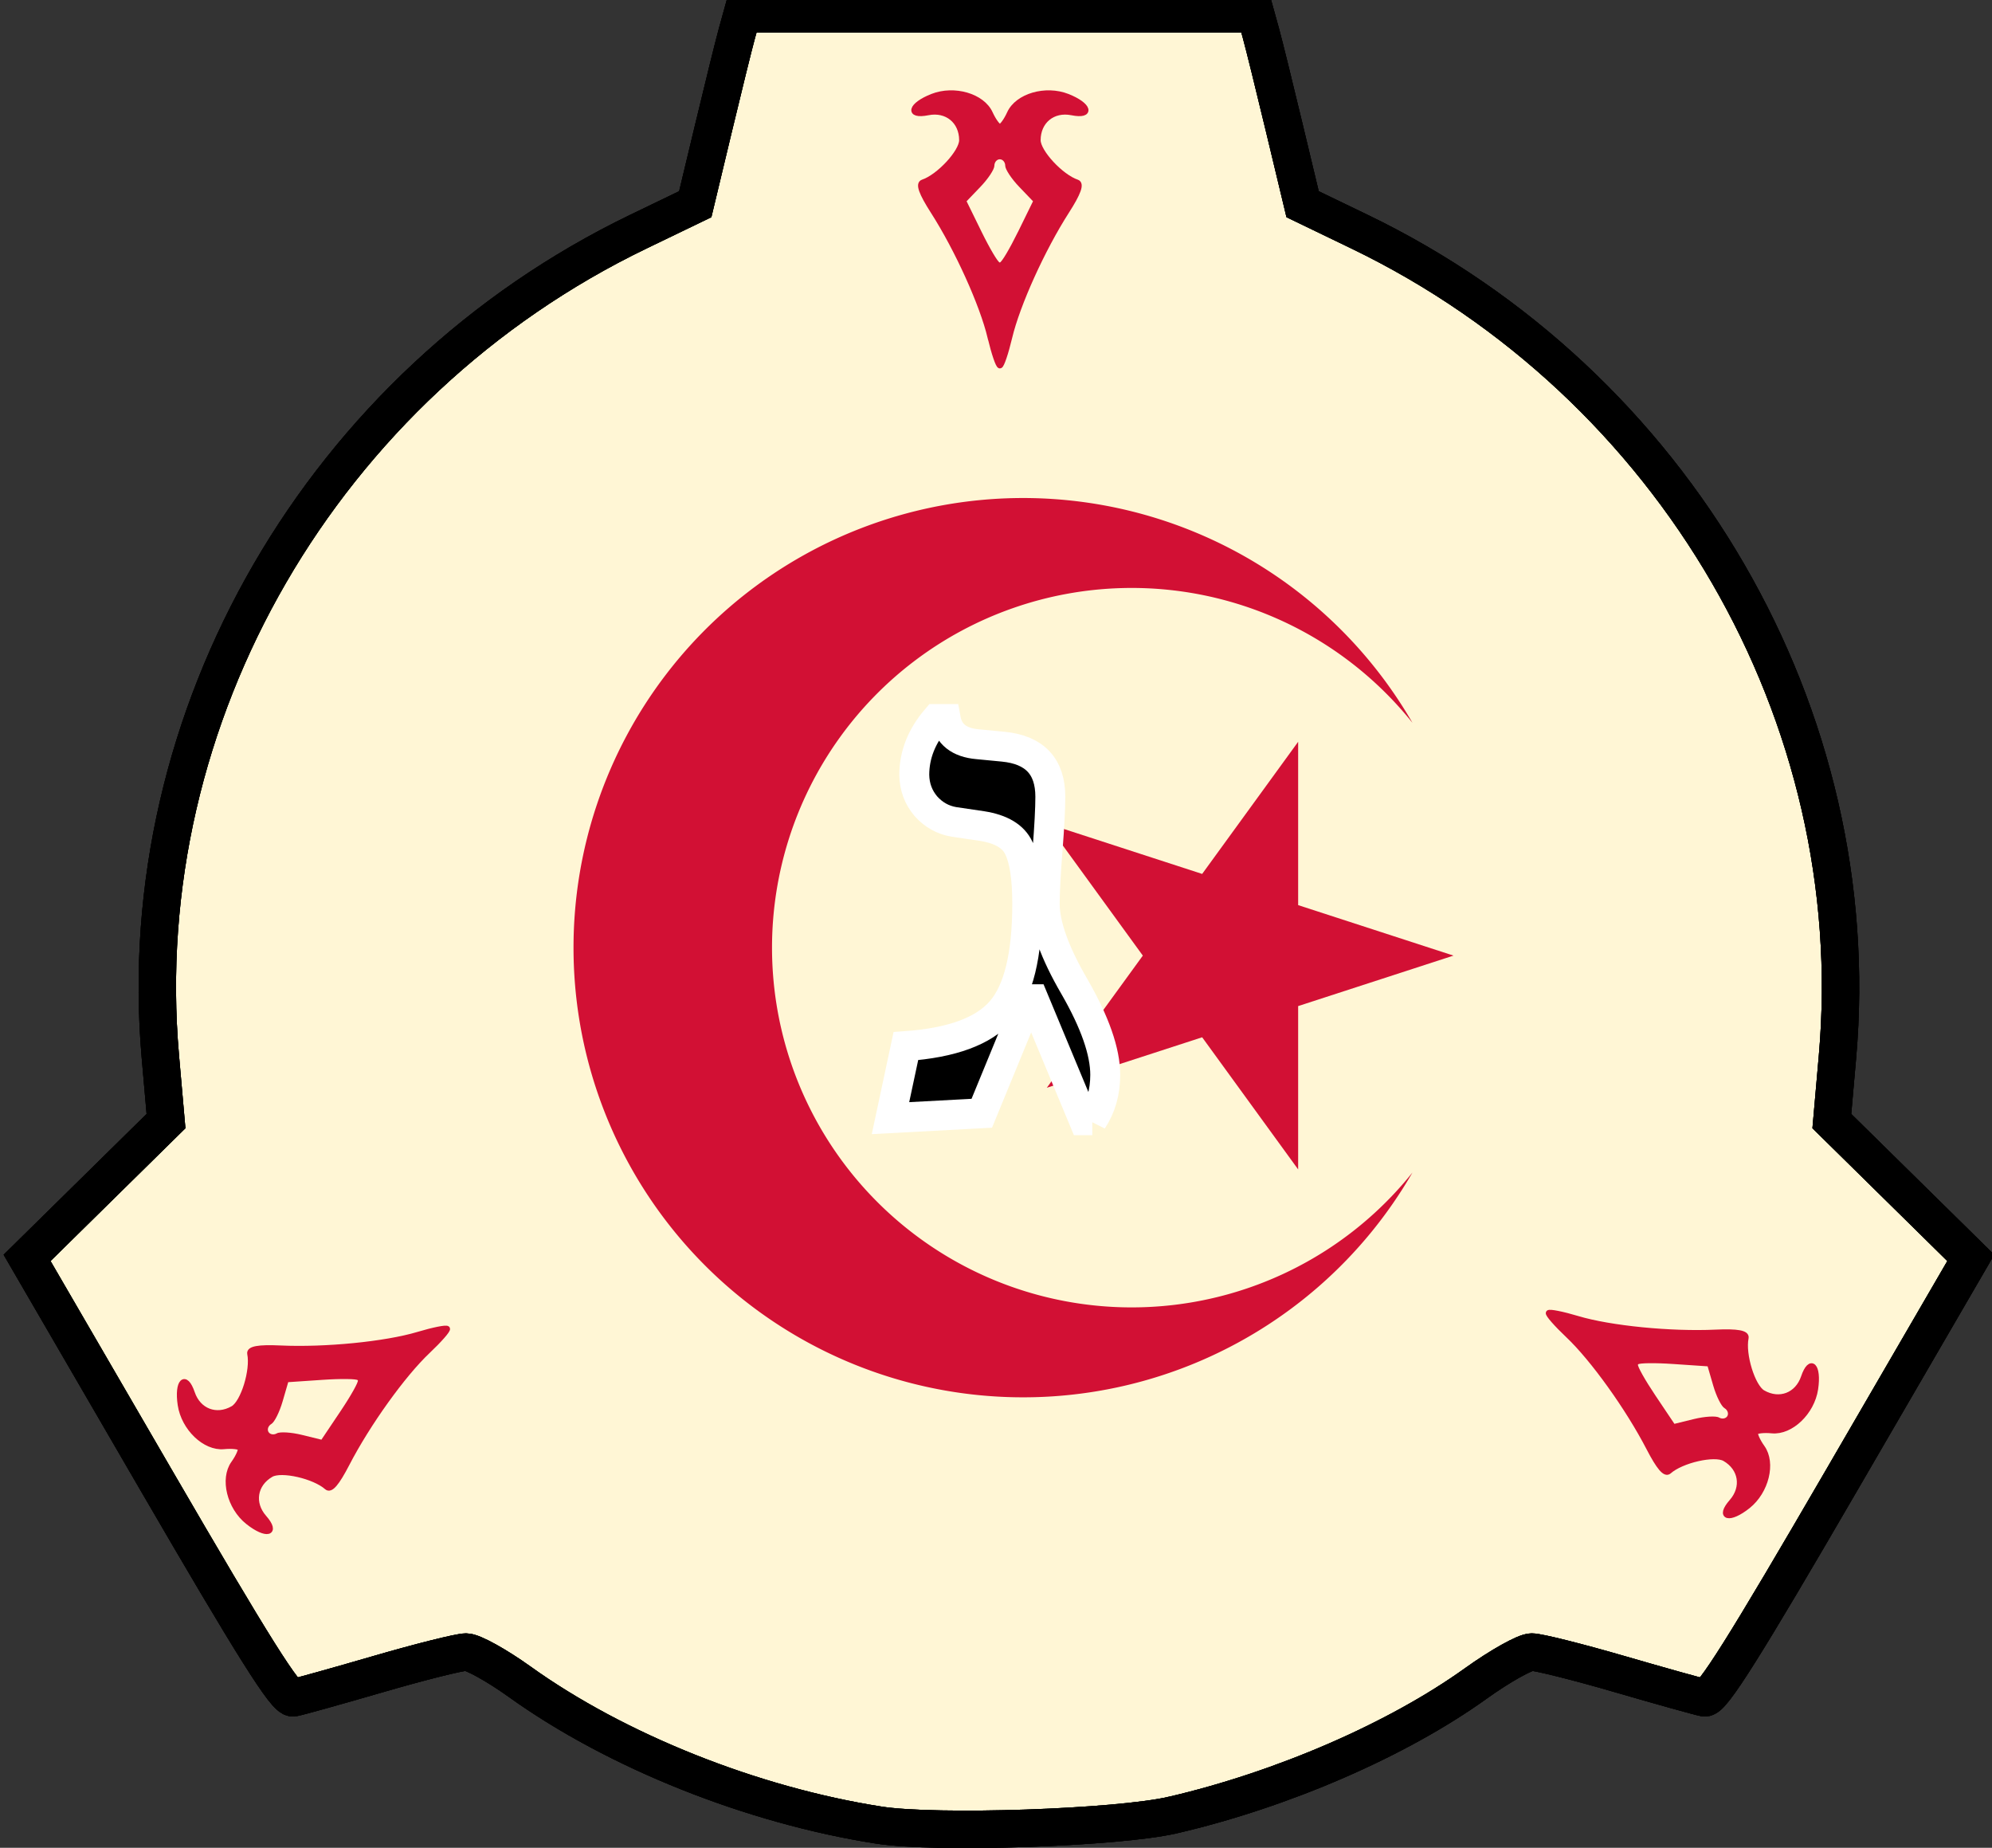
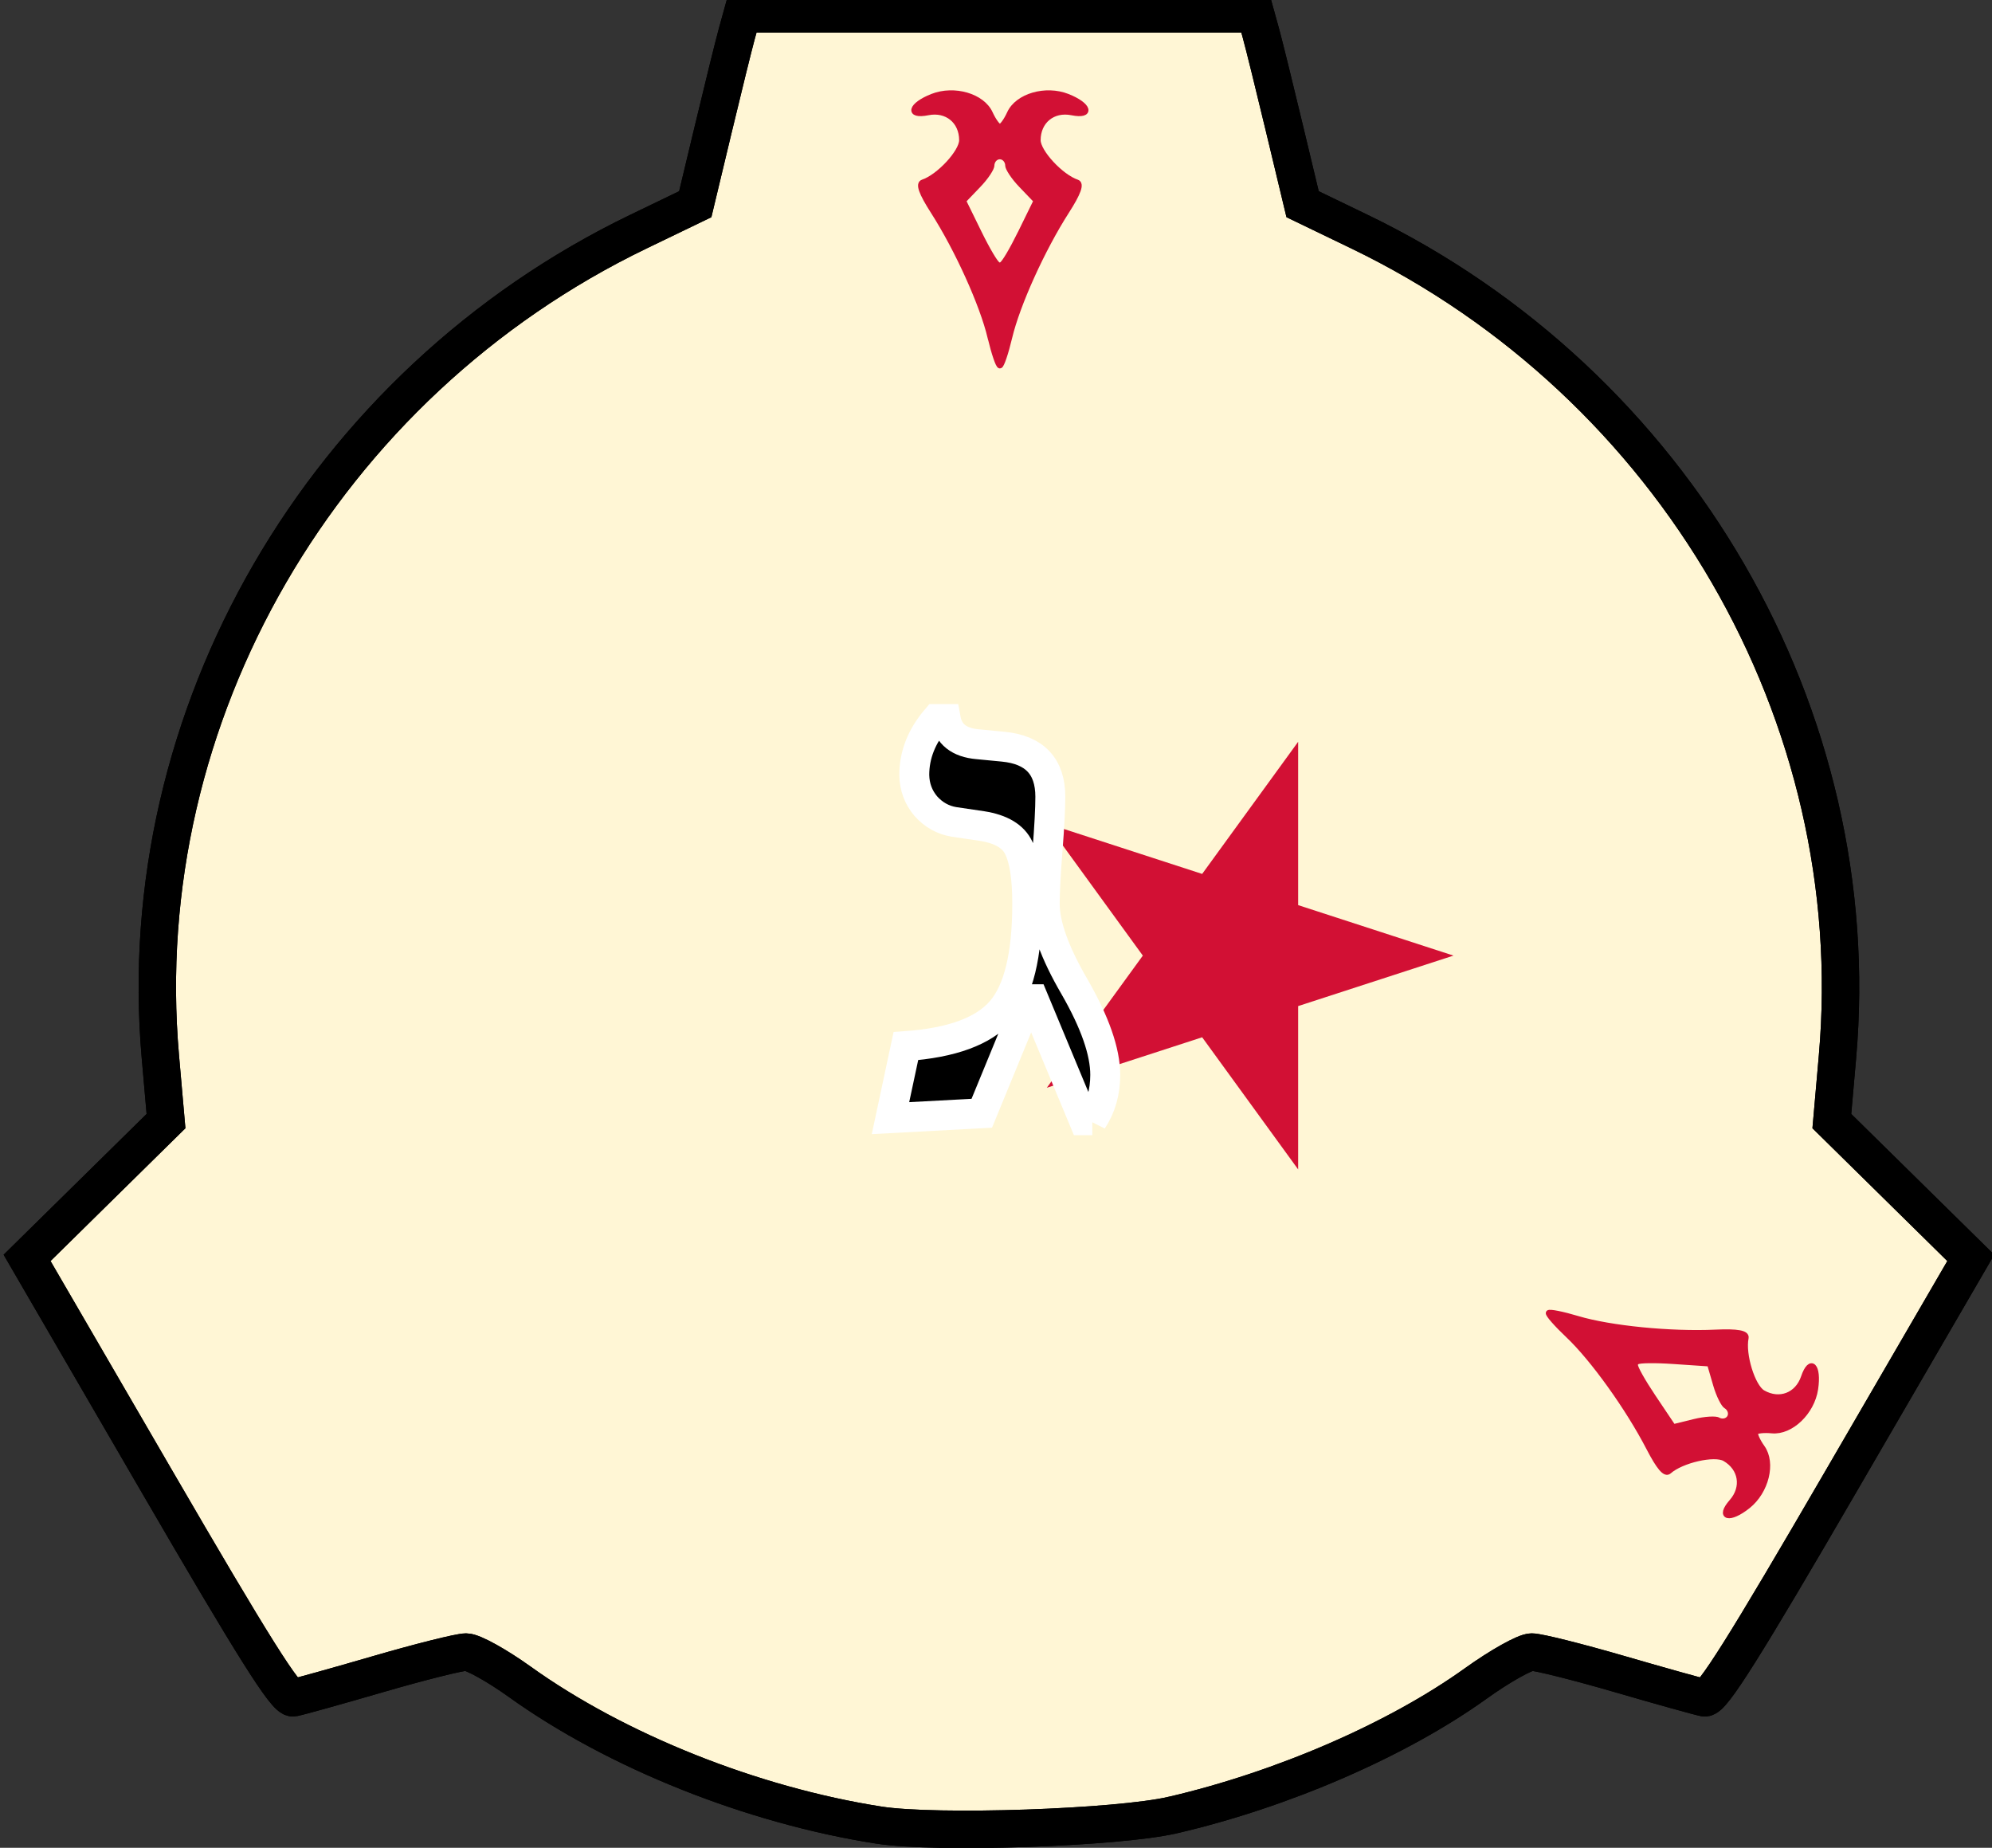
<svg xmlns="http://www.w3.org/2000/svg" id="svg972" viewBox="0 0 133.1 123.45" version="1.1" height="123.45mm" width="133.1mm">
  <rect x="0" y="0" width="133.1" height="123.45" fill="#333333" stroke="none" />
  <title id="title926">site-FR-ghimel</title>
  <defs id="defs934">
    <clipPath id="clipPath13837">
      <path id="path928" stroke-width=".168" fill="#063" d="m150.52 73.5h63.559v119.36h-63.559z" />
    </clipPath>
    <clipPath id="clipPath15897">
      <path id="path931" stroke-width=".363" stroke="#000" fill-rule="evenodd" fill="#fff6d5" d="m141.72 106.53 1.003-2.046-0.928-0.968c-0.51-0.533-0.928-1.164-0.928-1.402 0-0.239-0.163-0.434-0.363-0.434-0.2 0-0.363 0.195-0.363 0.434 0 0.239-0.417 0.87-0.928 1.402l-0.928 0.968 1.003 2.046c0.552 1.125 1.099 2.046 1.215 2.046 0.116 0 0.663-0.921 1.215-2.046z" />
    </clipPath>
  </defs>
  <g id="g968" transform="translate(-147.34 -71.507)">
    <g id="g944" stroke-width="2.5" stroke="#000">
      <path id="path936" style="paint-order:stroke fill markers" fill="#fff6d5" d="m225.7 192.77c7.35-1.708 15.019-5.038 20.254-8.796 1.605-1.152 3.284-2.094 3.732-2.094 0.448 0 3.085 0.661 5.86 1.468 2.776 0.807 5.336 1.522 5.689 1.587 0.494 0.092 2.629-3.298 9.215-14.635l8.572-14.755-9.283-9.138 0.377-4.302c1.996-22.775-10.856-44.952-31.947-55.125l-3.793-1.83-1.212-5.056c-0.666-2.781-1.373-5.642-1.571-6.358l-0.36-1.302h-34.295l-0.36 1.302c-0.198 0.716-0.905 3.577-1.571 6.358l-1.212 5.056-3.793 1.83c-21.091 10.173-33.943 32.35-31.947 55.125l0.377 4.302-9.283 9.138 8.572 14.755c6.586 11.337 8.721 14.727 9.215 14.635 0.354-0.066 2.914-0.78 5.689-1.587s5.413-1.468 5.86-1.468c0.448 0 2.054 0.89 3.57 1.977 6.469 4.641 15.537 8.261 24.005 9.583 3.845 0.6 15.947 0.187 19.636-0.67z" />
-       <path id="path940" style="paint-order:stroke markers fill" fill="none" d="m225.7 192.77c7.35-1.708 15.019-5.038 20.254-8.796 1.605-1.152 3.284-2.094 3.732-2.094 0.448 0 3.085 0.661 5.86 1.468 2.776 0.807 5.336 1.522 5.689 1.587 0.494 0.092 2.629-3.298 9.215-14.635l8.572-14.755-9.283-9.138 0.377-4.302c1.996-22.775-10.856-44.952-31.947-55.125l-3.793-1.83-1.212-5.056c-0.666-2.781-1.373-5.642-1.571-6.358l-0.36-1.302h-34.295l-0.36 1.302c-0.198 0.716-0.905 3.577-1.571 6.358l-1.212 5.056-3.793 1.83c-21.091 10.173-33.943 32.35-31.947 55.125l0.377 4.302-9.283 9.138 8.572 14.755c6.586 11.337 8.721 14.727 9.215 14.635 0.354-0.066 2.914-0.78 5.689-1.587s5.413-1.468 5.86-1.468c0.448 0 2.054 0.89 3.57 1.977 6.469 4.641 15.537 8.261 24.005 9.583 3.845 0.6 15.947 0.187 19.636-0.67z" />
      <path id="path942" style="paint-order:stroke markers fill" fill="none" d="m225.7 192.77c7.35-1.708 15.019-5.038 20.254-8.796 1.605-1.152 3.284-2.094 3.732-2.094 0.448 0 3.085 0.661 5.86 1.468 2.776 0.807 5.336 1.522 5.689 1.587 0.494 0.092 2.629-3.298 9.215-14.635l8.572-14.755-9.283-9.138 0.377-4.302c1.996-22.775-10.856-44.952-31.947-55.125l-3.793-1.83-1.212-5.056c-0.666-2.781-1.373-5.642-1.571-6.358l-0.36-1.302h-34.295l-0.36 1.302c-0.198 0.716-0.905 3.577-1.571 6.358l-1.212 5.056-3.793 1.83c-21.091 10.173-33.943 32.35-31.947 55.125l0.377 4.302-9.283 9.138 8.572 14.755c6.586 11.337 8.721 14.727 9.215 14.635 0.354-0.066 2.914-0.78 5.689-1.587s5.413-1.468 5.86-1.468c0.448 0 2.054 0.89 3.57 1.977 6.469 4.641 15.537 8.261 24.005 9.583 3.845 0.6 15.947 0.187 19.636-0.67z" />
    </g>
    <path id="path946" stroke-width=".363" stroke="#d21034" fill-rule="evenodd" fill="#d21034" d="m213.51 94.054c-0.525-2.21-2.197-5.902-3.817-8.431-0.79-1.233-1.004-1.835-0.69-1.94 1.07-0.357 2.606-2.014 2.606-2.811 0-1.278-1.006-2.097-2.266-1.845-1.385 0.277-1.173-0.498 0.295-1.074 1.461-0.573 3.334-0.027 3.859 1.125 0.224 0.491 0.518 0.893 0.653 0.893 0.135 0 0.43-0.402 0.653-0.893 0.525-1.152 2.398-1.698 3.859-1.125 1.468 0.576 1.68 1.351 0.295 1.074-1.261-0.252-2.266 0.567-2.266 1.845 0 0.797 1.537 2.454 2.606 2.811 0.314 0.105 0.1 0.707-0.69 1.94-1.621 2.529-3.292 6.221-3.817 8.431-0.246 1.037-0.534 1.886-0.639 1.886-0.105 0-0.393-0.849-0.639-1.886z" />
    <path id="path948" fill-rule="evenodd" fill="#fff6d5" d="m215.36 86.999 1.003-2.046-0.928-0.968c-0.51-0.533-0.928-1.164-0.928-1.402s-0.163-0.434-0.363-0.434c-0.2 0-0.363 0.195-0.363 0.434s-0.417 0.87-0.928 1.402l-0.928 0.968 1.003 2.046c0.552 1.125 1.099 2.046 1.215 2.046 0.116 0 0.663-0.921 1.215-2.046z" />
    <path id="path950" stroke-width=".363" stroke="#d21034" fill="#d21034" d="m252.76 159.61c2.176 0.65 6.21 1.049 9.21 0.91 1.463-0.068 2.092 0.048 2.026 0.372-0.226 1.105 0.441 3.264 1.131 3.663 1.107 0.639 2.319 0.178 2.731-1.04 0.453-1.338 1.018-0.767 0.783 0.792-0.234 1.552-1.643 2.901-2.903 2.779-0.537-0.052-1.033 2e-3 -1.1 0.119-0.068 0.117 0.133 0.573 0.447 1.013 0.735 1.031 0.271 2.926-0.955 3.904-1.233 0.983-2.01 0.78-1.077-0.282 0.849-0.966 0.642-2.246-0.465-2.885-0.69-0.398-2.894 0.104-3.737 0.852-0.248 0.22-0.662-0.267-1.335-1.568-1.38-2.668-3.742-5.962-5.393-7.522-0.775-0.732-1.366-1.406-1.314-1.497s0.931 0.084 1.953 0.39z" />
    <path id="path952" fill="#fff6d5" d="m257.95 164.74 1.27 1.892 1.302-0.319c0.716-0.176 1.472-0.222 1.678-0.102 0.207 0.119 0.457 0.075 0.557-0.097 0.1-0.173 0.012-0.412-0.194-0.531-0.207-0.119-0.544-0.796-0.75-1.505l-0.375-1.288-2.273-0.154c-1.25-0.085-2.321-0.071-2.379 0.029-0.058 0.101 0.466 1.035 1.164 2.075z" />
    <path style="fill:#d21034;stroke-width:0.2" id="path960" d="m 244.458,135.35 -27.172,-8.829 16.793,23.114 v -28.57 l -16.793,23.114 z" />
-     <path style="fill:#d21034;stroke-width:0.2" id="path962" d="m 241.718,119.8 a 30.041,30.041 0 1 0 0,30.041 24.033,24.033 0 1 1 0,-30.041" />
    <g id="g966" aria-label="ג‎" style="paint-order:stroke fill markers" stroke-width="2" stroke="#fff">
      <path id="path964" d="m 220.325,146.35 h -0.561 l -3.365,-8.086 h -0.327 l -3.132,7.619 -6.1,0.327 1.028,-4.814 q 4.604,-0.327 6.357,-2.337 1.753,-2.01 1.753,-7.175 0,-2.571 -0.561,-3.716 -0.538,-1.169 -2.454,-1.472 l -1.893,-0.28 q -1.098,-0.187 -1.87,-1.052 -0.748,-0.888 -0.771,-2.08 0,-2.01 1.472,-3.739 h 0.631 q 0.28,1.519 2.127,1.683 l 1.706,0.164 q 3.155,0.304 3.155,3.342 0,1.192 -0.187,3.576 -0.187,2.384 -0.187,3.576 0,2.127 1.986,5.539 2.057,3.576 2.057,5.889 0,1.729 -0.865,3.038 z" />
    </g>
    <path id="path952-0" d="m 170.086,165.798 -1.27,1.892 -1.302,-0.319 c -0.716,-0.176 -1.472,-0.222 -1.678,-0.102 -0.207,0.119 -0.457,0.075 -0.557,-0.097 -0.1,-0.173 -0.012,-0.412 0.194,-0.531 0.207,-0.119 0.544,-0.796 0.75,-1.505 l 0.375,-1.288 2.273,-0.154 c 1.25,-0.085 2.321,-0.071 2.379,0.029 0.058,0.101 -0.466,1.035 -1.164,2.075 z" style="fill:#fff6d5;stroke-width:1" />
-     <path id="path950-5" d="m 175.276,160.668 c -2.176,0.65 -6.21,1.049 -9.21,0.91 -1.463,-0.068 -2.092,0.048 -2.026,0.372 0.226,1.105 -0.441,3.264 -1.131,3.663 -1.107,0.639 -2.319,0.178 -2.731,-1.04 -0.453,-1.338 -1.018,-0.767 -0.783,0.792 0.234,1.552 1.643,2.901 2.903,2.779 0.537,-0.052 1.033,0.002 1.1,0.119 0.068,0.117 -0.133,0.573 -0.447,1.013 -0.735,1.031 -0.271,2.926 0.955,3.904 1.233,0.983 2.01,0.78 1.077,-0.282 -0.849,-0.966 -0.642,-2.246 0.465,-2.885 0.69,-0.398 2.894,0.104 3.737,0.852 0.248,0.22 0.662,-0.267 1.335,-1.568 1.38,-2.668 3.742,-5.962 5.393,-7.522 0.775,-0.732 1.366,-1.406 1.314,-1.497 -0.053,-0.091 -0.931,0.084 -1.953,0.39 z" style="fill:#d21034;stroke:#d21034;stroke-width:0.363" />
-     <path id="path952-9" d="m 170.086,165.798 -1.27,1.892 -1.302,-0.319 c -0.716,-0.176 -1.472,-0.222 -1.678,-0.102 -0.207,0.119 -0.457,0.075 -0.557,-0.097 -0.1,-0.173 -0.012,-0.412 0.194,-0.531 0.207,-0.119 0.544,-0.796 0.75,-1.505 l 0.375,-1.288 2.273,-0.154 c 1.25,-0.085 2.321,-0.071 2.379,0.029 0.058,0.101 -0.466,1.035 -1.164,2.075 z" style="fill:#fff6d5;stroke-width:1" />
  </g>
</svg>